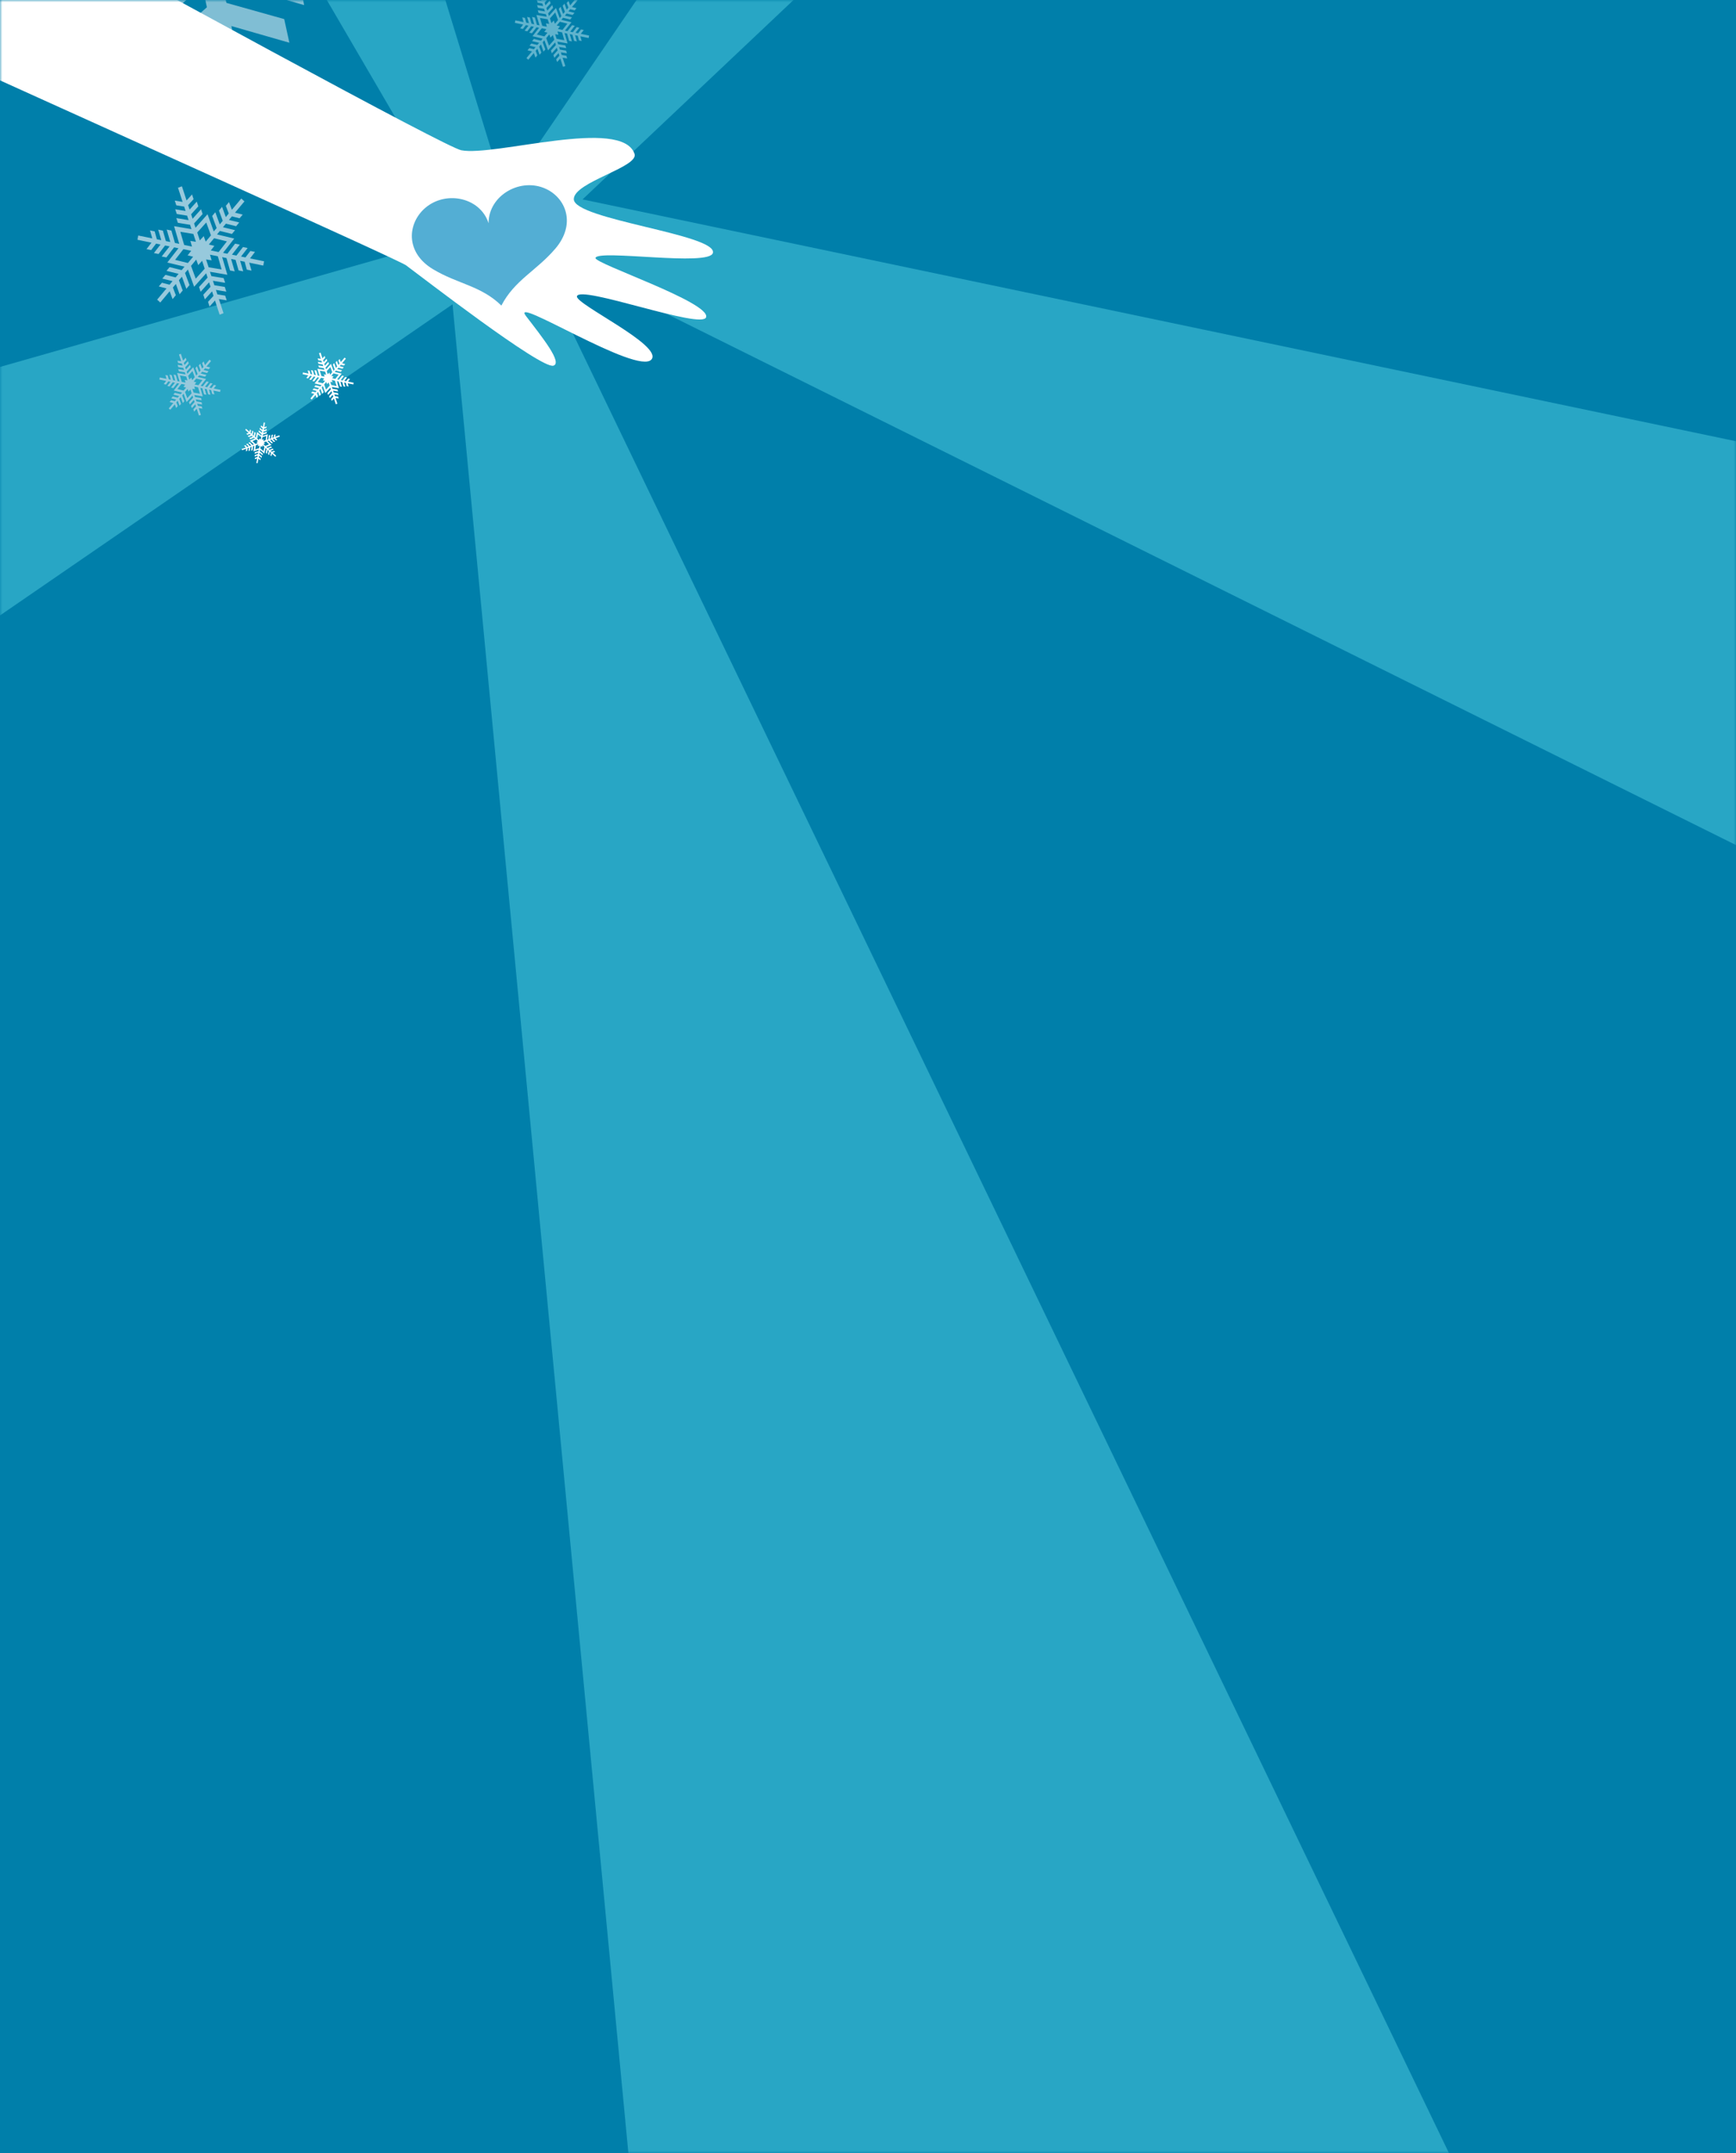
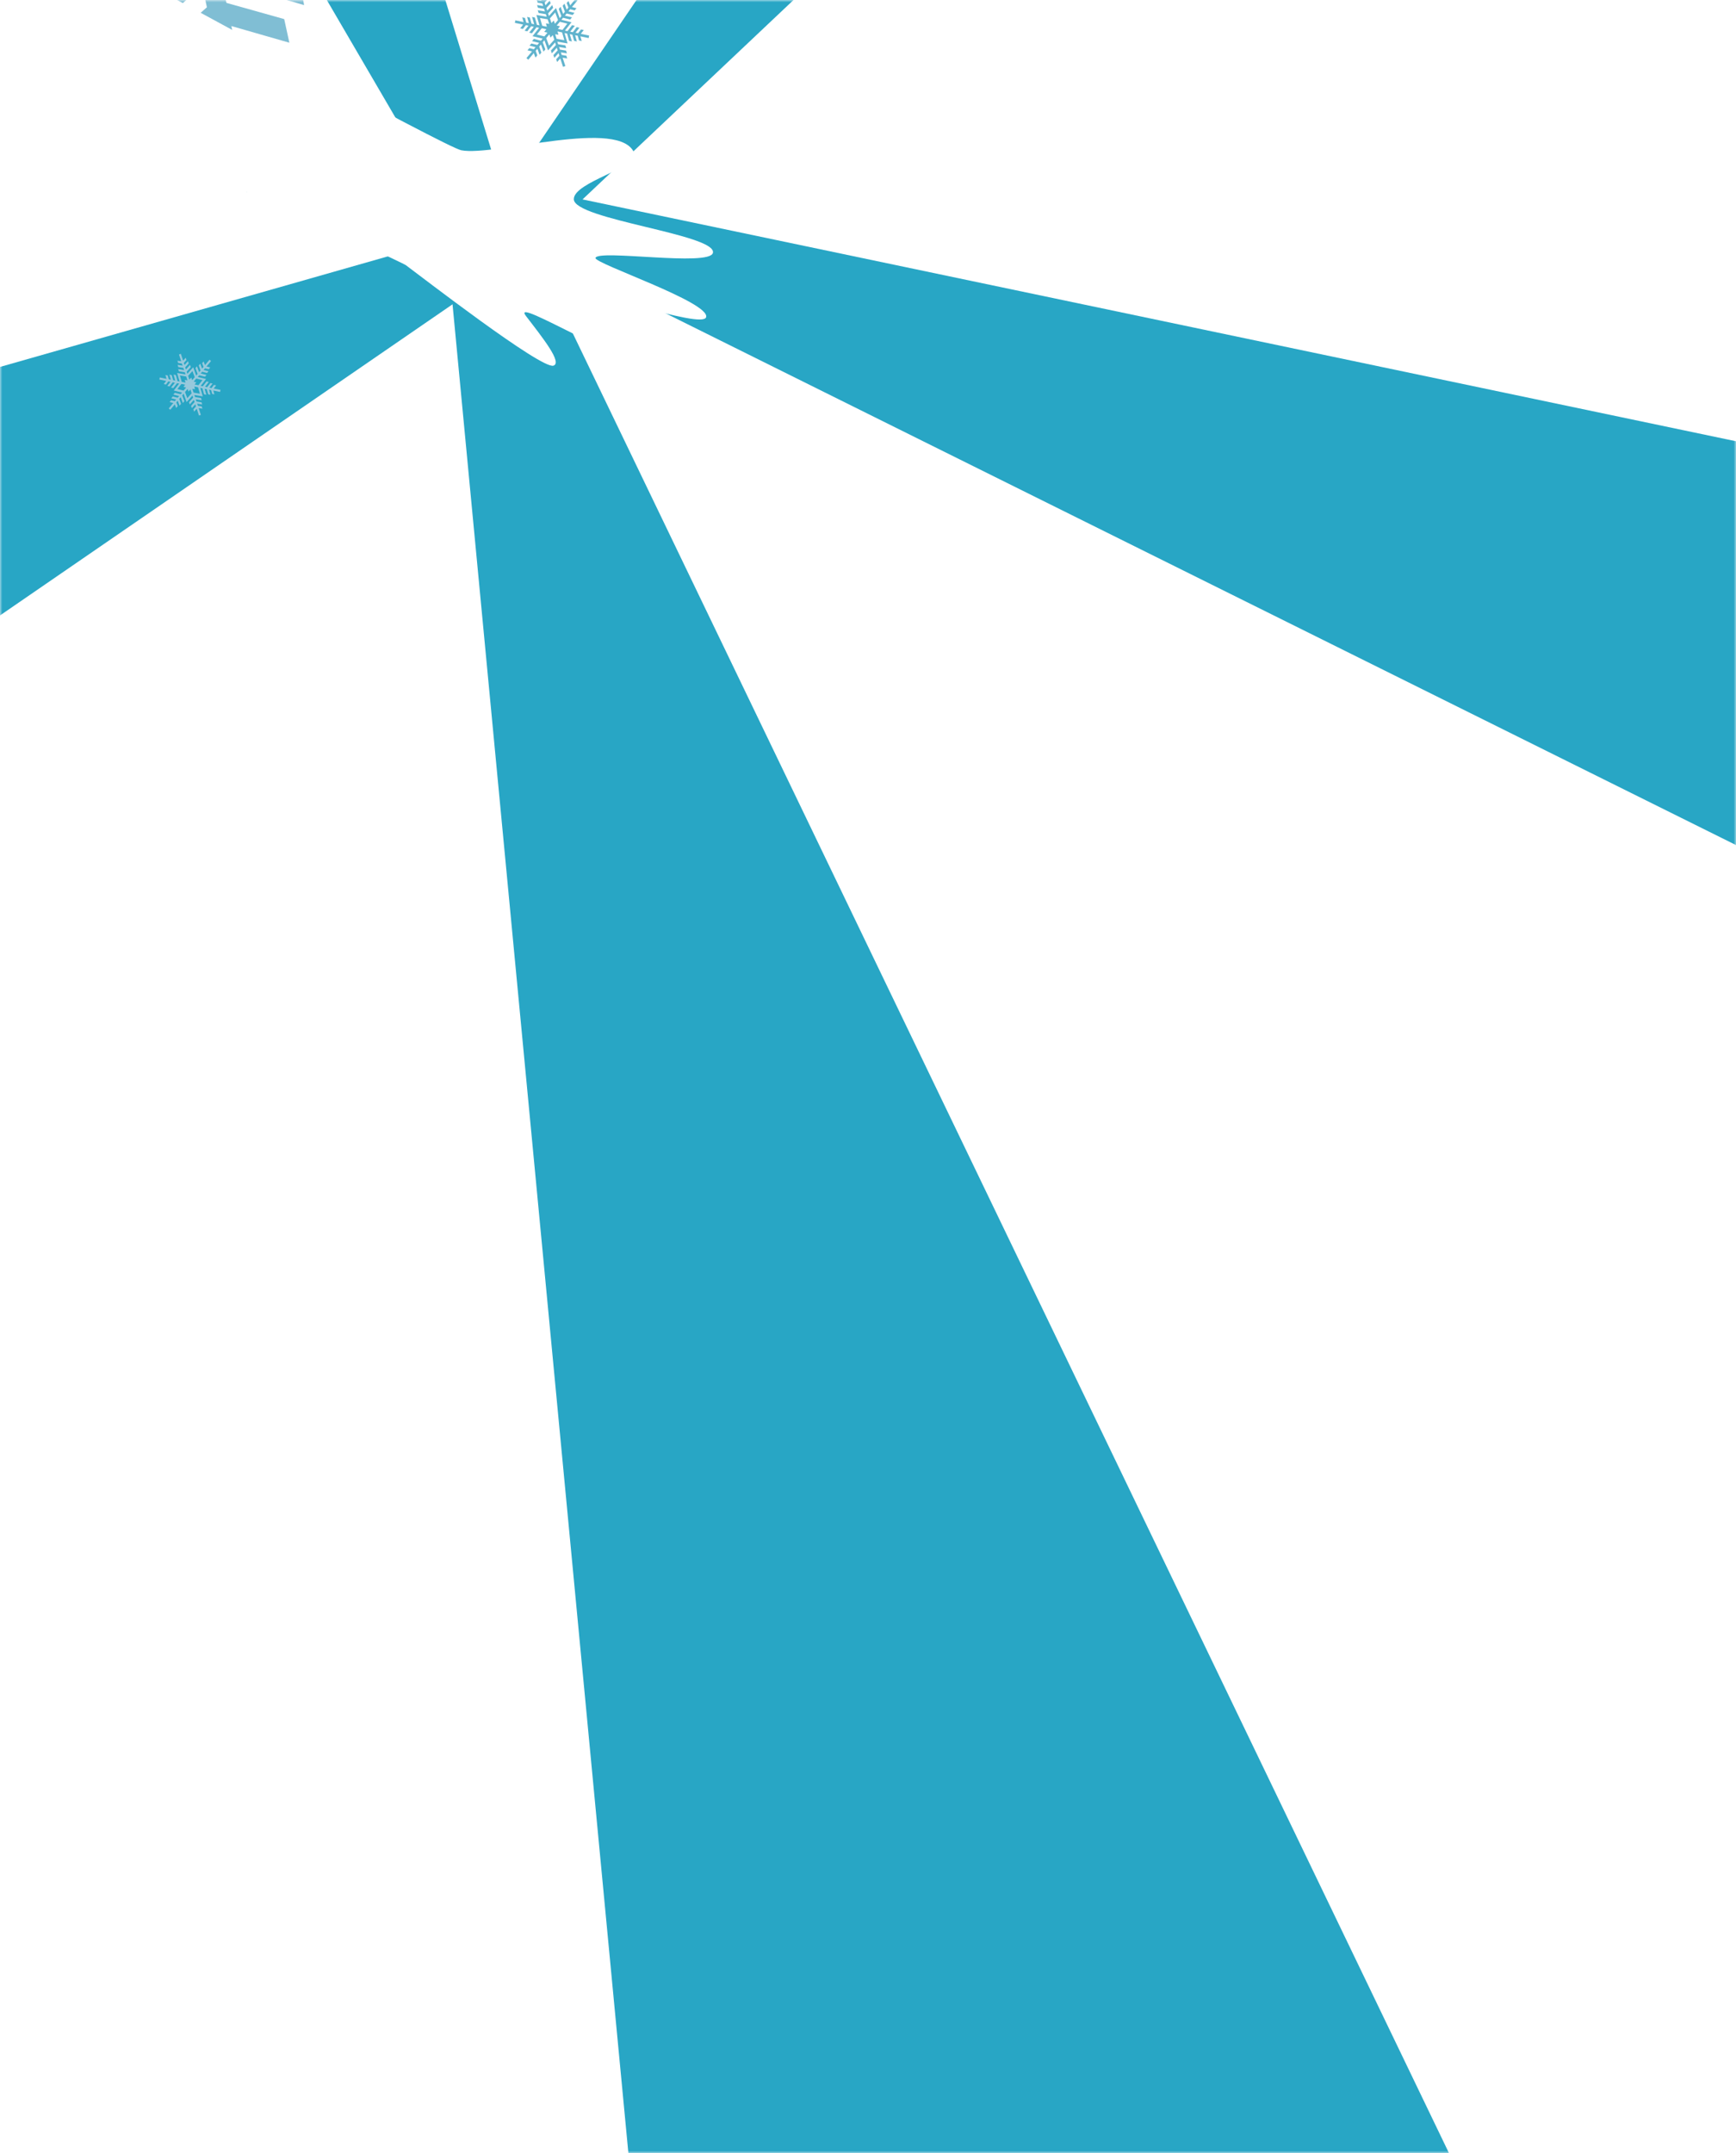
<svg xmlns="http://www.w3.org/2000/svg" width="375" height="465" fill="none">
-   <path d="M375 0H0v475h375V0z" fill="#007FAA" />
  <mask id="a" style="mask-type:luminance" maskUnits="userSpaceOnUse" x="0" y="0" width="375" height="465">
    <path d="M375 0H0v475h375V0z" fill="#fff" />
  </mask>
  <g mask="url(#a)">
    <path d="M1478.77 326.691L125.836 43.068l483.148-456.57H419.532L109.123 41.607l-.492-1.03-139.147-454.079h-140.287L95.166 42.09l1.063 9.733-591.9 168.707v253.138L97.754 65.724 264.49 1818.42h700.248L114.694 53.223 1478.77 730.756V326.691z" fill="#28A6C5" />
-     <path d="M37.31 64.571l.67-.813-.63-1.656.64-.772.807 2.223.67-.813-.818-2.212.65-.772.955 2.624.679-.813-.965-2.603.62-.751 1.349 3.724 2.598-2.911.305.936L43 61.989l.334 1.029 1.831-2.048.315.967-1.565 1.719.335 1.008 1.555-1.729.315.968-1.181 1.286.325 1.018 1.18-1.306.995 3.055.846-.308-1.004-3.056 1.693.278-.334-1.019-1.684-.267-.315-.968 2.245.37-.335-1.018-2.244-.36-.315-.967 2.648.442-.335-1.018-2.648-.432-.305-.937 3.76.649-1.122-3.807.935.195.758 2.675 1.014.206-.778-2.685.965.195.65 2.274 1.003.206-.66-2.274.965.195.473 1.708 1.014.216-.492-1.718 3.031.628.177-.926-3.031-.628 1.072-1.4-1.003-.205-1.063 1.4-.955-.196 1.427-1.842-1.004-.206-1.417 1.842-.965-.195 1.693-2.171-1.014-.206-1.673 2.181-.925-.195 2.411-3.087-3.72-.895.62-.751 2.598.648.68-.813-2.619-.638.64-.771 2.205.555.67-.813-2.215-.545.64-.772 1.653.422.679-.802-1.663-.422 2.037-2.428-.68-.618-2.037 2.428-.62-1.666-.679.813.63 1.656-.64.772-.807-2.212-.669.802.817 2.212-.65.772-.955-2.624-.679.813.965 2.603-.62.741-1.349-3.725-2.598 2.922-.305-.936 1.84-2.027-.334-1.029-1.831 2.048-.315-.967 1.555-1.719-.334-1.018-1.556 1.728-.315-.967 1.182-1.286-.335-1.018-1.181 1.296-1.004-3.056-.847.309.995 3.056-1.694-.278.335 1.018 1.693.268.315.957-2.244-.37.335 1.018 2.234.36.315.967-2.648-.442.335 1.018 2.638.432.305.937-3.76-.638 1.112 3.807-.925-.185-.768-2.675-1.014-.217.778 2.686-.955-.196-.65-2.263-1.003-.206.66 2.274-.956-.196-.472-1.708-1.004-.205.482 1.718-3.031-.617-.168.915 3.032.628-1.073 1.4 1.004.205 1.063-1.4.955.196-1.427 1.842 1.004.206 1.417-1.842.965.195-1.703 2.182 1.014.205 1.673-2.18.935.195-2.412 3.086 3.72.895-.62.741-2.598-.648-.679.813 2.618.638-.64.771-2.204-.545-.68.803 2.215.545-.64.772-1.653-.422-.68.802 1.674.422-2.028 2.428.68.618 2.027-2.428.62 1.666h.04zm10.562-6.379l-2.805-.463-.551-1.697 1.2.195-.354-1.224 1.693.35.817 2.84zm-2.333-4.105l.768-.988-1.191-.288 1.132-1.358 2.766.68-1.792 2.304-1.683-.35zm-.984-6.02l1.014 2.769-1.132 1.348L44.004 51l-.837.926-.561-1.708 1.939-2.16.01.01zm-5.59 1.997l2.804.463.552 1.698-1.201-.196.354 1.224-1.693-.35-.827-2.839h.01zm2.332 4.105l-.768.988 1.191.288-1.132 1.358-2.766-.679 1.792-2.305 1.683.34v.01zm-.03 3.252l1.122-1.348.433 1.183.837-.926.561 1.698-1.939 2.16-1.014-2.767z" fill="#97C9DC" />
    <path d="M62.203 27.52L61.1 22.449l-7.982-2.191-1.034-4.805 10.6 3.025-1.082-5.052-10.59-2.974-1.034-4.825 12.53 3.6-1.113-5.102-12.49-3.51-1.004-4.681 17.786 5.165v-.031.01l-3.455-18.952 4.38 1.43L68.925-3.14 73.7-1.566l-2.412-13.345 4.518 1.471 1.969 11.277L82.508-.62 80.49-11.917l4.498 1.472 1.437 8.498L91.17-.383l-1.487-8.53 14.262 4.662 1.29-4.332-14.262-4.661 5.866-6.132-4.754-1.543-5.807 6.132-4.498-1.472 7.805-8.076-4.734-1.544-7.757 8.098-4.517-1.472 9.252-9.538-4.784-1.543-9.153 9.548-4.38-1.43 13.17-13.52h-.03l.02-.02-17.432-6.338 3.376-3.251 12.175 4.547 3.691-3.529-12.264-4.486 3.475-3.343 10.325 3.858 3.642-3.509-10.365-3.817 3.465-3.334 7.766 2.953 3.661-3.508-7.805-2.922 10.994-10.587-2.943-3.334L77.44-65.769l-2.136-8.375-3.651 3.53 2.175 8.323-3.465 3.333-2.785-11.112-3.642 3.509 2.825 11.07-3.475 3.345-3.277-13.14-3.672 3.55 3.337 13.057-3.376 3.251-4.616-18.674v-.02L37.714-51.508 36.71-56.19l9.862-8.745-1.082-5.104-9.853 8.849-1.033-4.826 8.356-7.418-1.083-5.062-8.346 7.47-1.034-4.805 6.33-5.546-1.074-5.072-6.329 5.607-3.267-15.238-4.233.998 3.268 15.238-8.012-2.253 1.102 5.072 7.993 2.192 1.033 4.805-10.6-3.025 1.082 5.062 10.591 2.973 1.034 4.826-12.52-3.601 1.112 5.103 12.49 3.508 1.004 4.682-17.776-5.155h-.03l3.465 18.952-4.38-1.43-2.322-13.293L7.684-53l2.411 13.344-4.508-1.47L3.62-52.405l-4.734-1.543L.902-42.66l-4.488-1.471-1.437-8.499-4.744-1.564 1.486 8.53-14.262-4.661-1.3 4.332 14.263 4.66-5.866 6.133 4.754 1.533 5.807-6.133 4.488 1.472-7.805 8.077 4.734 1.543 7.766-8.098 4.518 1.472-9.252 9.538 4.783 1.543 9.144-9.559 4.38 1.43-13.16 13.52 17.422 6.348-3.376 3.252L6.58-13.81l-3.69 3.53 12.254 4.485L11.67-2.45 1.345-6.309l-3.642 3.508L8.068 1.016 4.603 4.35l-7.756-2.953-3.661 3.509L.99 7.828l-10.994 10.587 2.943 3.334L3.934 11.16l2.136 8.375 3.651-3.529-2.175-8.323 3.465-3.334 2.795 11.112 3.642-3.508L14.623.871l3.474-3.344 3.278 13.14 3.671-3.55L21.71-5.94l3.376-3.251 4.616 18.684.02-.02L43.688-3.11l1.004 4.681-9.852 8.746 1.083 5.103 9.852-8.849 1.034 4.826-8.357 7.418 1.083 5.062 8.346-7.47 1.034 4.805-6.329 5.546 1.073 5.073 6.329-5.608 3.267 15.238 4.233-.998-3.268-15.238 8.012 2.254-.03.04zM68.59-33.8l-9.755 10.093-7.913-2.582 4.163-4.322-5.57-2.057 6.121-5.896L68.58-33.79l.01-.01zM46.6-36.034l-1.495-5.937-4.489 4.013-1.82-8.498L49.23-55.8l3.484 13.88-6.102 5.875-.01.01zM21.317-49.255l13.238 3.786 1.821 8.458-5.66-1.616 1.084 6.07-7.953-2.592-2.52-14.116-.01.01zm-8.543 28.541l9.764-10.103 7.923 2.582-4.174 4.321 5.572 2.058-6.133 5.906-12.962-4.764h.01zM34.77-18.49l1.496 5.936 4.488-4.012 1.821 8.498-10.423 9.343-3.494-13.89 6.102-5.875h.01zm12.038 9.424l-1.821-8.457 5.669 1.615-1.083-6.07 7.953 2.603 2.53 14.106-13.248-3.786v-.01z" fill="#80BED4" />
    <path d="M-267.857-111.912C-254.98-104.746-83.596-20.566-32.504 2.633 26.6 29.469 86.094 56.114 87.71 57.303c3.018 2.219 29.241 22.515 31.838 21.672 1.964-.64-2.231-5.907-5.926-10.715-3.695-4.807 24.211 12.971 27.119 9.36 2.451-3.044-16.449-11.93-16.114-13.617.518-2.57 27.125 7.287 27.906 4.5.902-3.222-24.156-11.583-23.9-12.785.408-1.937 24.729 1.93 25.369-1.113.841-4.001-30.003-7.172-30.052-11.577-.042-3.707 14.096-6.91 13.115-9.8-2.713-7.978-30.241.627-37.423-.773-3.31-.646-64.286-33.907-125.005-67.322C-87.248-68.94-267.857-164-267.857-164v52.088z" fill="#fff" />
-     <path d="M108.302 66c2.862-5.517 7.549-7.49 11.644-12.28 4.472-5.226 2.412-10.815-1.94-12.892-5.513-2.635-12.481 1.344-12.469 7.38-1.826-5.731-9.645-7.237-14.074-2.94-3.496 3.395-3.76 9.373 2.065 12.871 5.34 3.213 10.386 3.558 14.78 7.861h-.006z" fill="#53AED4" />
    <path d="M38.068 88.102l.325-.39-.305-.803.305-.37.394 1.07.325-.392-.394-1.07.315-.37.463 1.265.324-.39-.462-1.256.305-.36.65 1.8 1.26-1.409.147.453-.886.977.158.494.886-.988.157.463-.758.834.158.493.748-.833.157.463-.57.628.157.494.57-.628.483 1.471.413-.144-.482-1.471.817.134-.167-.494-.817-.124-.148-.463 1.083.185-.158-.493-1.082-.175-.148-.463 1.28.216-.158-.494-1.28-.206-.147-.453 1.82.31-.54-1.843.452.093.364 1.296.492.103-.374-1.296.463.093.315 1.1.482.103-.315-1.1.463.092.226.823.483.103-.237-.833 1.467.298.089-.442-1.467-.299.522-.669-.483-.103-.511.68-.463-.093.689-.885-.482-.103-.69.895-.462-.092.817-1.05-.492-.103-.807 1.05-.453-.093 1.161-1.492-1.791-.432.305-.36 1.26.309.325-.391-1.26-.309.305-.37 1.063.267.325-.39-1.063-.258.305-.37.797.206.325-.392-.807-.205.984-1.173-.325-.299-.984 1.173-.295-.802-.325.39.305.803-.315.37-.394-1.07-.324.392.393 1.07-.315.37-.462-1.265-.325.39.463 1.256-.306.36-.65-1.8-1.259 1.409-.148-.453.886-.977-.157-.494-.886.988-.158-.463.758-.834-.157-.494-.748.834-.148-.463.571-.618-.157-.493-.571.627-.483-1.471-.413.144.482 1.471-.817-.133.158.493.817.124.147.463-1.082-.185.157.493 1.083.175.157.463-1.28-.216.168.494 1.28.206.147.453-1.82-.309.54 1.842-.452-.093-.364-1.296-.492-.103.374 1.296-.463-.092-.315-1.091-.482-.103.315 1.101-.463-.093-.226-.823-.492-.103.236.834-1.467-.298-.078.442 1.466.298-.521.68.482.102.512-.679.462.093-.689.895.482.103.69-.895.462.092-.827 1.05.492.103.808-1.05.452.093-1.161 1.492 1.791.432-.305.36-1.26-.309-.325.391 1.26.309-.315.37-1.063-.267-.324.39 1.063.258-.305.37-.798-.206-.325.392.807.195-.984 1.173.325.298.984-1.173.296.803.01-.031zm5.099-3.076l-1.349-.227-.265-.823.58.093-.167-.587.817.165.394 1.368-.01.01zm-1.122-1.986l.364-.473-.57-.144.55-.659 1.339.33-.866 1.11-.817-.164zm-.473-2.912l.493 1.338-.542.648-.207-.576-.403.452-.266-.823.935-1.039h-.01zm-2.706.967l1.358.227.266.823-.581-.093.167.587-.817-.165-.393-1.368v-.01zm1.132 1.986l-.365.473.571.144-.55.659-1.33-.33.867-1.11.816.164h-.01zm-.02 1.574l.541-.648.207.566.404-.453.265.823-.935 1.05-.492-1.338h.01z" fill="#97C9DC" />
    <path d="M115.679 12.428l.393-.474-.364-.977.374-.453.473 1.307.393-.473-.482-1.297.384-.453.561 1.544.394-.484-.571-1.533.364-.442.787 2.191 1.526-1.718.177.556-1.082 1.193.196.607 1.073-1.204.187.566-.915 1.008.197.597.915-1.018.187.566-.699.76.197.598.689-.762.591 1.8.502-.174-.591-1.8.994.164-.197-.597-.994-.154-.187-.566 1.319.216-.197-.597-1.319-.216-.187-.566 1.555.258-.196-.597-1.555-.247-.178-.556 2.215.381-.66-2.243.552.113.443 1.574.6.124-.463-1.574.561.113.384 1.337.591.124-.384-1.338.561.114.276 1.008.59.123-.285-1.008 1.781.37.099-.545-1.782-.37.63-.823-.59-.124-.63.823-.561-.113.846-1.08-.591-.124-.836 1.09-.561-.112.994-1.276-.6-.124-.985 1.286-.551-.113 1.417-1.81-2.185-.525.364-.443 1.526.381.404-.473-1.536-.37.374-.453 1.299.319.394-.474-1.299-.319.374-.452.974.247.394-.474-.984-.247 1.201-1.43-.394-.36-1.191 1.43-.364-.977-.394.473.374.978-.374.452-.472-1.306-.394.473.482 1.296-.374.453-.561-1.543-.394.483.571 1.533-.364.443-.797-2.192-1.526 1.718-.177-.555 1.083-1.194-.197-.607-1.073 1.204-.187-.566.915-1.008-.196-.597-.916 1.019-.187-.566.689-.762-.197-.596-.689.761-.59-1.8-.502.174.59 1.8-.994-.164.197.597.994.154.187.566-1.319-.216.197.597 1.319.216.187.566-1.555-.257.197.596 1.555.258.177.545-2.214-.38.659 2.242-.551-.113-.453-1.574-.6-.124.462 1.575-.561-.114-.384-1.337-.59-.124.384 1.338-.561-.113-.276-1.009-.591-.123.286 1.008-1.782-.36-.098.535 1.781.37-.629.824.59.123.63-.823.561.113-.837 1.09.591.124.837-1.09.571.113-1.004 1.276.6.123.984-1.286.551.113-1.417 1.811 2.185.525-.364.442-1.526-.38-.403.483 1.535.37-.384.453-1.289-.319-.394.474 1.3.319-.374.452-.975-.247-.403.474.984.247-1.201 1.43.394.36 1.191-1.43.364.977.01-.02zm6.21-3.756l-1.643-.278-.325-.998.709.113-.207-.72.994.206.482 1.667-.01.01zm-1.368-2.418l.443-.576-.699-.175.67-.802 1.624.4-1.053 1.359-.985-.206zm-.58-3.54l.6 1.626-.669.793-.256-.7-.492.545-.325-1.008 1.142-1.276v.02zm-3.288 1.174l1.654.278.324.998-.708-.114.206.72-.994-.205-.482-1.667v-.01zm1.368 2.418l-.453.576.699.175-.669.802-1.624-.401 1.053-1.358.994.206zm-.019 1.913l.659-.792.256.7.492-.546.325.999-1.142 1.275-.6-1.625.01-.01z" fill="#60B3CD" />
-     <path d="M68.423 85.931l.276-.33-.256-.668.256-.309.325.895.275-.329-.335-.895.266-.309.384 1.06.276-.329-.394-1.05.256-.298.541 1.513 1.053-1.184.128.381-.748.823.138.412.738-.834.128.391-.63.69.138.411.63-.7.128.391-.472.525.137.412.473-.525.403 1.235.345-.124-.404-1.234.69.113-.139-.412-.679-.103-.128-.39.906.154-.138-.412-.905-.144-.128-.39 1.073.184-.138-.411-1.073-.175-.128-.38 1.525.256-.452-1.543.374.082.305 1.08.413.083-.315-1.09.384.082.266.915.403.083-.265-.916.384.082.187.69.403.082-.197-.69 1.22.248.07-.37-1.22-.248.432-.566-.403-.082-.433.566-.384-.082.58-.741-.403-.083-.57.741-.385-.082.69-.874-.414-.083-.68.885-.373-.072.974-1.245-1.506-.36.256-.299 1.053.268.276-.33-1.053-.256.256-.31.895.227.276-.329-.896-.216.256-.309.67.175.275-.33-.68-.164.828-.987-.276-.247-.817.977-.246-.679-.276.33.256.668-.256.309-.324-.895-.276.329.335.895-.266.309-.384-1.06-.276.33.394 1.049-.256.298-.55-1.502-1.054 1.183-.128-.38.748-.824-.138-.411-.738.833-.128-.39.63-.69-.138-.412-.63.7-.128-.391.473-.525-.138-.411-.473.524-.403-1.234-.345.123.404 1.235-.689-.113.138.411.679.103.128.391-.906-.154.138.411.906.144.128.391-1.073-.175.138.412 1.063.175.128.38-1.526-.257.453 1.544-.374-.072-.305-1.08-.414-.083.315 1.08-.384-.082-.265-.916-.404-.082.266.916-.384-.083-.197-.689-.403-.082.196.689-1.22-.247-.07.37 1.221.258-.433.566.404.082.433-.566.384.082-.58.741.403.082.57-.74.384.082-.689.885.414.082.679-.885.374.083-.974 1.245 1.505.36-.255.298-1.054-.257-.275.329 1.053.257-.266.309-.886-.226-.275.329.895.216-.255.308-.67-.174-.275.329.679.165-.817.987.276.247.816-.988.256.68.01-.052zm4.272-2.582l-1.132-.186-.226-.689.482.082-.148-.494.68.145.334 1.142h.01zm-.945-1.657l.305-.401-.482-.113.463-.546 1.121.278-.718.926-.68-.144h-.009zm-.394-2.428l.414 1.121-.453.546-.177-.474-.335.381-.226-.69.787-.874-.01-.01zm-2.263.802l1.131.186.227.689-.482-.082.137.494-.679-.144-.335-1.143zm.944 1.657l-.305.401.483.124-.463.545-1.112-.278.718-.926.68.144v-.01zm-.01 1.317l.453-.545.177.473.335-.38.227.689-.788.874-.413-1.121.01.01zM56.248 99.4l.059-.329-.413-.34.059-.308.55.463.06-.33-.551-.452.059-.309.65.546.059-.33-.65-.535.059-.298.915.782.256-1.204.227.196-.187.843.246.216.187-.843.226.206-.157.71.236.215.157-.72.227.206-.118.535.236.216.118-.545.718.658.178-.216-.719-.648.492-.206-.246-.216-.492.206-.226-.206.659-.267-.236-.216-.65.267-.226-.206.777-.308-.246-.216-.767.319-.227-.196 1.103-.442-.867-.834.276-.103.6.587.306-.113-.61-.587.285-.103.512.505.295-.114-.512-.504.285-.103.384.381.306-.103-.384-.38.905-.33-.088-.278-.906.33.079-.546-.305.114-.08.545-.285.103.109-.72-.305.113-.109.72-.285.103.128-.854-.305.113-.128.854-.276.103.187-1.214-1.122.37.06-.298.787-.247.059-.33-.798.258.06-.309.669-.216.059-.33-.67.217.06-.309.502-.154.059-.33-.512.165.177-.977-.276-.052-.177.978-.413-.35-.06.33.414.339-.059.308-.551-.463-.06.33.552.452-.059.309-.65-.545-.059.329.65.535-.06.298-.915-.771-.255 1.204-.227-.196.187-.844-.246-.216-.187.844-.226-.206.157-.71-.236-.216-.157.72-.227-.205.118-.535-.236-.216-.118.534-.719-.658-.177.216.719.648-.492.206.236.216.492-.206.226.206-.66.268.237.216.65-.268.226.206-.777.309.246.216.767-.32.227.196-1.103.443.867.833-.276.103-.6-.587-.306.114.61.586-.285.103-.512-.504-.295.103.512.504-.286.103-.383-.38-.306.112.384.381-.905.33.088.267.906-.33-.079.546.305-.113.08-.546.285-.102-.109.73.305-.113.109-.72.285-.103-.128.864.305-.113.118-.854.276-.103-.187 1.214 1.132-.37-.06.298-.787.247-.059.33.798-.258-.06.309-.669.216-.059.329.67-.216-.06.308-.502.155-.059.33.512-.165-.177.977.276.051.177-.977.413.35.01-.01zm1.87-3.426l-.817.33-.403-.36.354-.145-.276-.267.502-.185.64.627zm-1.23-.72l.059-.391-.364.113.098-.545.837-.268-.138.906-.502.185h.01zm-1.162-1.45l.69.575-.1.546-.294-.247-.089.38-.404-.36.197-.895zm-1.2 1.45l.816-.33.404.36-.354.145.275.267-.502.186-.64-.628zm1.24.72l-.06.391.365-.113-.099.545-.836.268.138-.906.502-.185h-.01zm.472.875l.099-.546.295.247.088-.39.404.37-.197.895-.689-.576z" fill="#fff" />
  </g>
</svg>